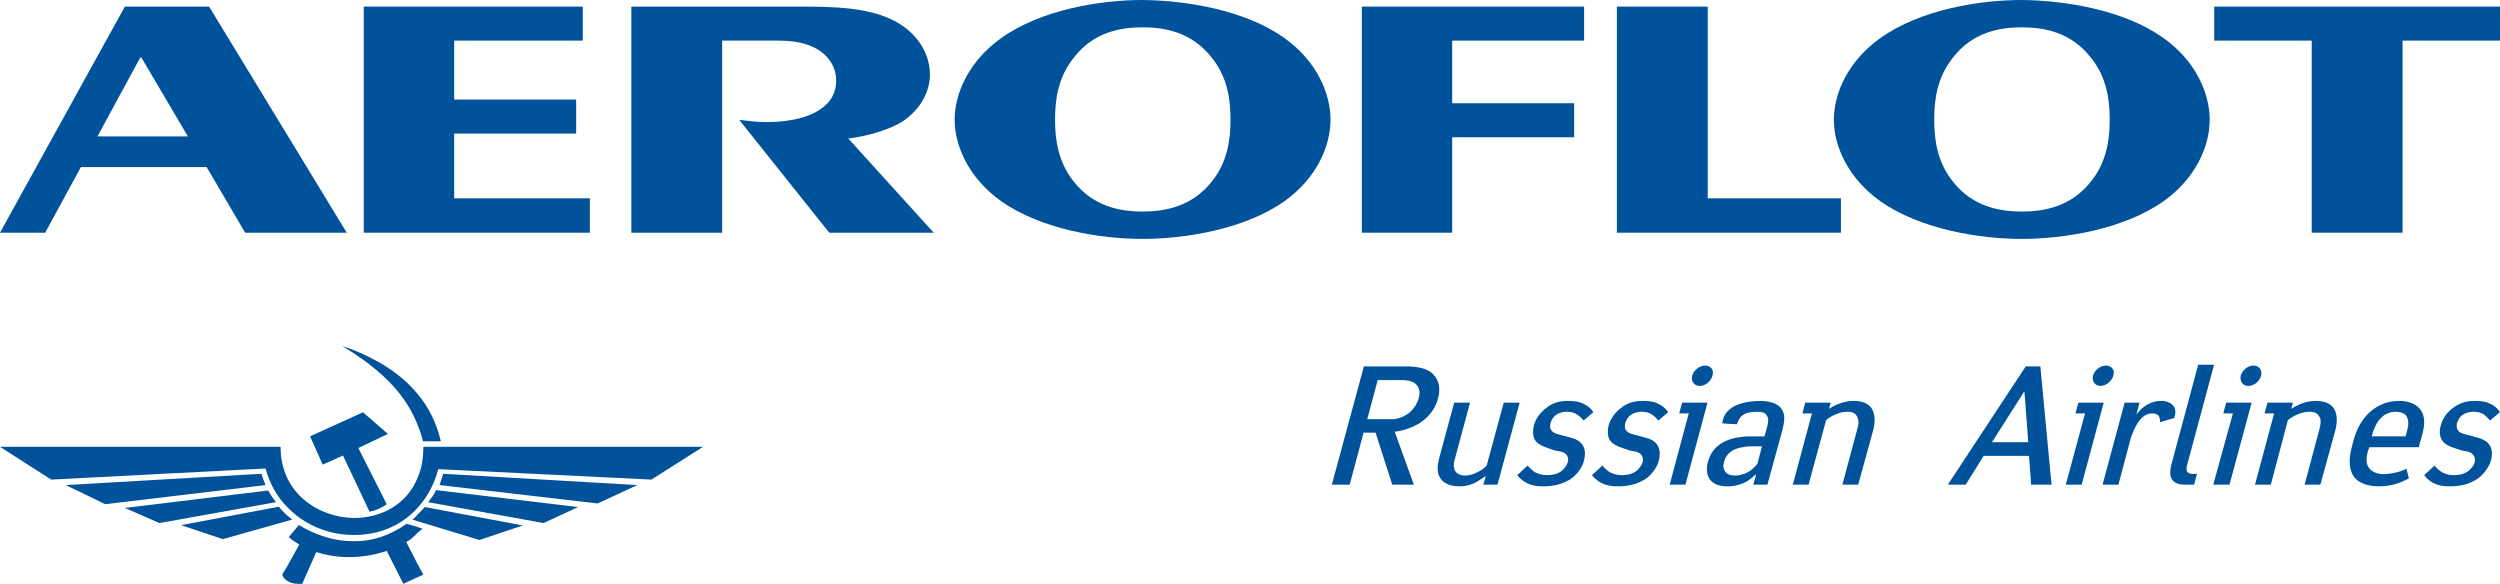
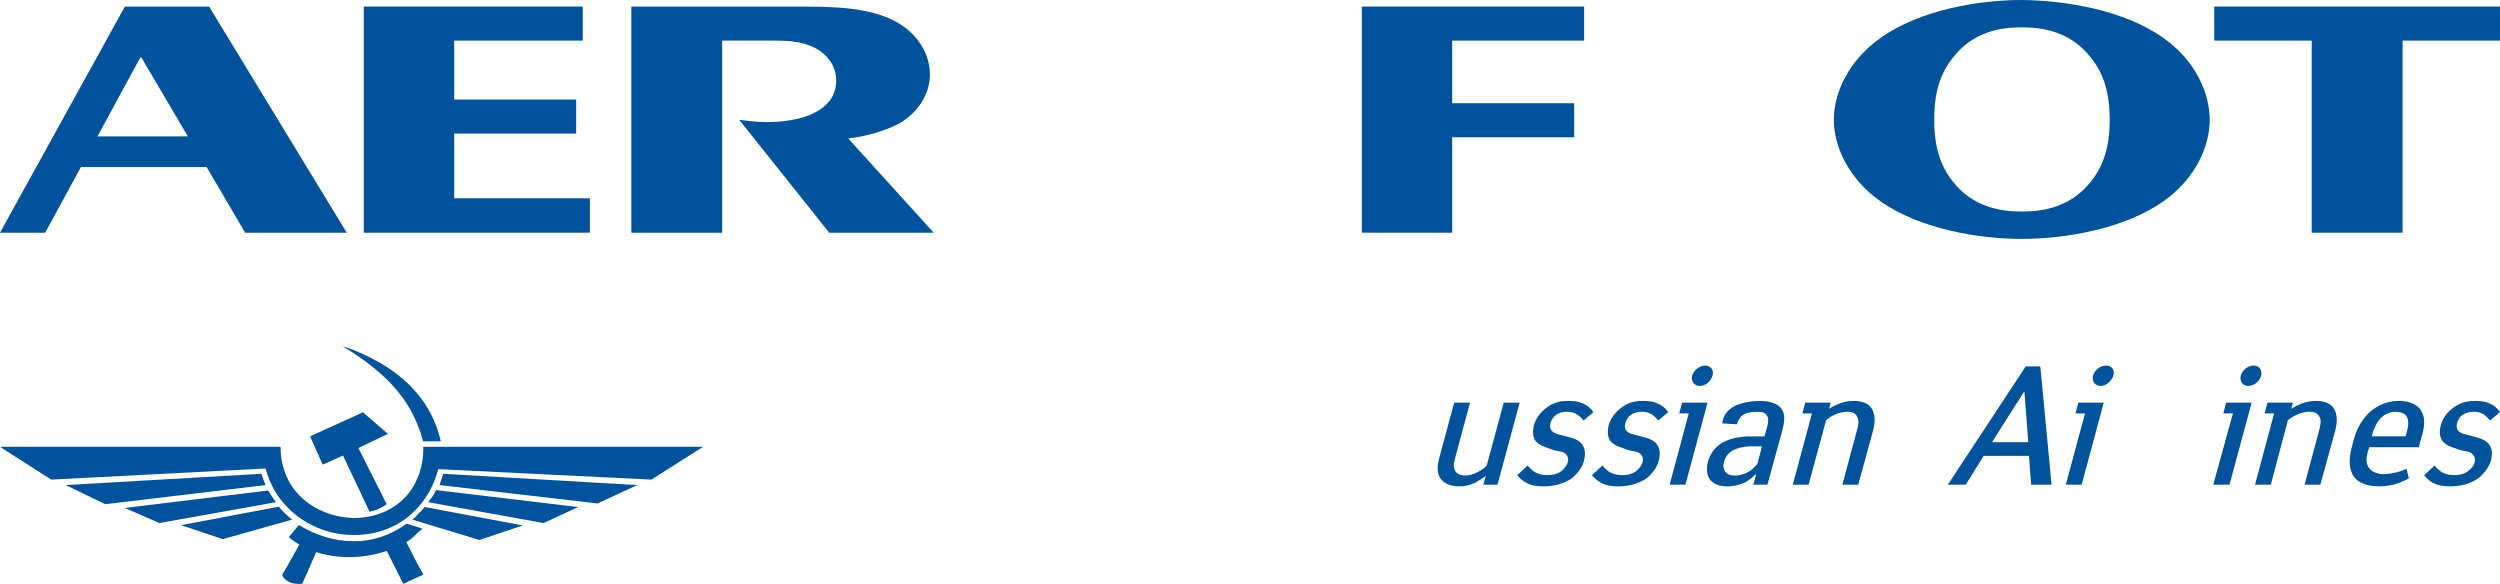
<svg xmlns="http://www.w3.org/2000/svg" xmlns:ns1="http://www.inkscape.org/namespaces/inkscape" xmlns:ns2="http://sodipodi.sourceforge.net/DTD/sodipodi-0.dtd" version="1.1" id="Layer_1" ns1:version="0.48.1 " ns2:docname="AJAX.svg" x="0px" y="0px" viewBox="0 0 218.978 51.145" style="enable-background:new 0 0 218.978 51.145;" xml:space="preserve">
  <style type="text/css">
	.st0{fill-rule:evenodd;clip-rule:evenodd;fill:#00529B;}
</style>
  <ns2:namedview bordercolor="#666666" borderopacity="1" fit-margin-bottom="0" fit-margin-left="0" fit-margin-right="0" fit-margin-top="0" gridtolerance="10" guidetolerance="10" id="namedview198" ns1:current-layer="g3" ns1:cx="247.11667" ns1:cy="40.949792" ns1:pageopacity="0" ns1:pageshadow="2" ns1:window-height="1004" ns1:window-maximized="1" ns1:window-width="1280" ns1:window-x="-8" ns1:window-y="-8" ns1:zoom="8.7486948" objecttolerance="10" pagecolor="#ffffff" showgrid="false">
	</ns2:namedview>
  <g id="g3" transform="translate(-0.667,-0.869)">
    <g id="g41">
      <path id="path43" ns1:connector-curvature="0" class="st0" d="M14.631,46.684l-3.022-1.322l12.536-1.528    c0.223,0.362,0.439,0.682,0.692,1.021L14.631,46.684C14.631,46.684,14.631,46.684,14.631,46.684z M48.28,46.684l3.026-1.402    l-12.466-1.486c-0.109,0.4-0.44,0.72-0.664,1.059L48.28,46.684C48.28,46.684,48.28,46.684,48.28,46.684z M46.462,46.893    l-3.799,1.273l-5.398-1.638l-0.468-0.147c0.18-0.141,0.327-0.284,0.468-0.476c0.228-0.177,0.41-0.436,0.623-0.623L46.462,46.893    L46.462,46.893z M56.486,43.358l-3.469,1.608l-13.851-1.608c0.113-0.324,0.223-0.654,0.326-0.989L56.486,43.358L56.486,43.358z     M57.724,42.877l4.523-2.871H37.749c0,1.023-0.148,1.901-0.484,2.658c-0.939,2.44-3.308,3.61-5.678,3.576    c-2.328-0.068-4.703-1.273-5.76-3.5c-0.37-0.81-0.584-1.669-0.584-2.734H0.667l4.484,2.871l18.775-0.971    c0.363,1.341,1.029,2.511,1.9,3.374c1.498,1.576,3.641,2.444,5.76,2.444c2.08,0.044,4.189-0.72,5.678-2.4    c0.807-0.873,1.426-2.004,1.795-3.362L57.724,42.877C57.724,42.877,57.724,42.877,57.724,42.877z M37.265,50.322l0.484,0.877    l-0.484,0.221l-1.27,0.584l-1.456-2.885c-0.914,0.32-1.925,0.503-2.953,0.542c-1.095,0.04-2.231-0.115-3.214-0.436l-1.233,2.779    c-0.406,0.031-0.951,0-1.313-0.262c-0.187-0.112-0.37-0.291-0.442-0.543l0.442-0.735l1.057-1.893    c-0.332-0.223-0.62-0.368-0.918-0.658l0.878-1.057c1.501,0.914,3.138,1.417,4.745,1.417c1.606,0.04,3.202-0.472,4.698-1.528    l0.979,0.291l0.41,0.151c-0.145,0.105-0.258,0.208-0.41,0.324c-0.287,0.29-0.54,0.58-1.009,0.837L37.265,50.322    C37.265,50.322,37.265,50.322,37.265,50.322z M37.265,35.404c0.95,1.129,1.649,2.522,2.015,4.124h-1.565    c-0.113-0.472-0.26-0.949-0.45-1.385c-1.045-2.77-3.202-4.738-5.678-6.379c-0.33-0.188-0.623-0.402-0.95-0.584    c0.327,0.111,0.62,0.217,0.95,0.328C33.841,32.418,35.847,33.66,37.265,35.404L37.265,35.404z M33.037,45.691    c0.412-0.072,1.026-0.295,1.502-0.659l-2.486-4.921l2.59-1.237l-2.181-1.892l-0.875,0.396l-3.759,1.709l1.103,2.479l1.779-0.797    L33.037,45.691C33.037,45.691,33.037,45.691,33.037,45.691z M26.263,46.381c-0.148-0.107-0.298-0.25-0.436-0.364    c-0.292-0.254-0.552-0.512-0.723-0.766l-8.571,1.617l3.648,1.225L26.263,46.381C26.263,46.381,26.263,46.381,26.263,46.381z     M23.927,43.358c-0.144-0.324-0.25-0.654-0.363-0.989L6.428,43.358l3.464,1.674L23.927,43.358L23.927,43.358z" />
      <g id="g148">
        <polygon id="polygon150" class="st0" points="40.449,18.239 40.449,12.568 51.134,12.568 51.134,9.589 40.449,9.589      40.449,4.426 51.712,4.426 51.712,1.445 32.53,1.445 32.53,21.252 52.335,21.252 52.335,21.252 52.335,18.239    " />
        <path id="path152" ns1:connector-curvature="0" class="st0" d="M63.921,21.252V4.426h4.653c1.417,0,2.726,0.106,3.921,0.904     c0.869,0.618,1.415,1.498,1.415,2.59c0,0.911-0.324,1.849-1.523,2.609c-1.563,1.018-4.285,1.158-5.993,0.952l-0.98-0.117     l7.887,9.888h9.151L74.967,13c1.341-0.147,3.491-0.68,4.795-1.518c1.561-1.059,2.36-2.621,2.36-4.078     c0-1.632-0.877-3.407-2.866-4.575c-2.367-1.342-5.596-1.382-8.575-1.382H55.967v19.806L63.921,21.252     C63.921,21.253,63.921,21.252,63.921,21.252z" />
        <polygon id="polygon154" class="st0" points="127.866,9.912 127.866,4.426 139.421,4.426 139.421,1.445 119.952,1.445      119.952,21.252 127.866,21.252 127.866,21.252 127.866,12.893 138.549,12.893 138.549,9.912    " />
-         <polygon id="polygon156" class="st0" points="142.292,1.445 142.292,21.252 161.916,21.252 161.916,18.239 150.25,18.239      150.25,1.445 150.25,1.445    " />
        <polygon id="polygon158" class="st0" points="219.645,1.445 194.615,1.445 194.615,4.426 194.615,4.426 203.153,4.426      203.153,21.252 211.112,21.252 211.112,4.426 219.645,4.426    " />
        <path id="path160" ns1:connector-curvature="0" class="st0" d="M177.757,0.869c-3.706,0-8.902,0.838-12.391,3.337     c-2.767,1.962-4.069,4.768-4.069,7.158c0,2.366,1.303,5.166,4.069,7.128c3.489,2.465,8.685,3.303,12.391,3.303     c3.702,0,8.936-0.838,12.421-3.303c2.765-1.962,4.039-4.762,4.039-7.128c0-2.39-1.274-5.196-4.039-7.158     C186.693,1.707,181.459,0.905,177.757,0.869C177.757,0.869,177.757,0.869,177.757,0.869z M177.757,19.399     c-1.965,0-4.29-0.437-6.002-2.583c-1.415-1.742-1.668-3.745-1.668-5.453c0-1.775,0.253-3.741,1.668-5.483     c1.712-2.186,4.037-2.617,6.002-2.617c1.993,0,4.29,0.431,6.023,2.617c1.422,1.742,1.679,3.708,1.679,5.483     c0,1.708-0.257,3.711-1.679,5.453C182.047,18.963,179.75,19.399,177.757,19.399L177.757,19.399z" />
-         <path id="path162" ns1:connector-curvature="0" class="st0" d="M100.747,0.869c-3.703,0-8.897,0.838-12.384,3.337     c-2.767,1.962-4.076,4.768-4.076,7.158c0,2.366,1.309,5.166,4.076,7.128c3.487,2.465,8.682,3.303,12.384,3.303     s8.939-0.838,12.429-3.303c2.757-1.962,4.033-4.762,4.033-7.128c0-2.39-1.276-5.196-4.033-7.158     C109.686,1.707,104.449,0.905,100.747,0.869C100.747,0.869,100.747,0.869,100.747,0.869z M100.747,19.399     c-1.962,0-4.289-0.437-5.994-2.583c-1.416-1.742-1.673-3.745-1.673-5.453c0-1.775,0.257-3.741,1.673-5.483     c1.705-2.186,4.032-2.617,5.994-2.617c1.994,0,4.288,0.431,6.03,2.617c1.419,1.742,1.672,3.708,1.672,5.483     c0,1.708-0.253,3.711-1.672,5.453C105.035,18.963,102.74,19.399,100.747,19.399L100.747,19.399z" />
        <path id="path164" ns1:connector-curvature="0" class="st0" d="M4.625,21.252l3.127-5.75h11.013l3.375,5.75h8.9     L18.982,1.445h-7.379L0.667,21.252H4.625L4.625,21.252z M9.203,12.818l3.745-6.901h0.11l4.066,6.901L9.203,12.818     C9.203,12.818,9.203,12.818,9.203,12.818z" />
      </g>
      <g id="g166">
        <path id="path168" ns1:connector-curvature="0" class="st0" d="M132.381,36.138l-1.493,5.508     c-0.185,0.22-0.472,0.405-0.732,0.543c-0.402,0.218-0.801,0.334-1.169,0.334c-0.366,0-0.69-0.147-0.839-0.371     c-0.108-0.184-0.216-0.473-0.072-0.986l1.352-5.028h-1.388l-1.308,4.847c-0.111,0.441-0.294,1.204,0.105,1.789     c0.222,0.329,0.699,0.695,1.676,0.695c0.405,0,0.808-0.071,1.32-0.291c0.325-0.19,0.687-0.405,0.982-0.624l-0.217,0.768h1.236     l1.941-7.183L132.381,36.138C132.381,36.138,132.381,36.138,132.381,36.138z" />
        <path id="path172" ns1:connector-curvature="0" class="st0" d="M146.789,36.968c-0.294-0.435-0.693-0.653-0.801-0.692     c-0.435-0.248-0.953-0.291-1.386-0.291c-0.503,0-1.058,0.043-1.715,0.439c-0.475,0.333-1.059,0.839-1.314,1.681     c-0.139,0.618-0.072,1.091,0.147,1.386c0.255,0.33,0.734,0.508,1.057,0.617l0.655,0.224c0.365,0.073,0.734,0.073,0.987,0.358     c0.11,0.15,0.219,0.335,0.11,0.696c-0.11,0.328-0.325,0.545-0.477,0.692c-0.256,0.223-0.69,0.409-1.313,0.409     c-0.401,0-0.726-0.082-1.092-0.265c-0.296-0.215-0.477-0.399-0.622-0.577l-0.913,0.842c0.702,0.865,1.501,0.981,2.299,0.981     c0.551,0,1.64-0.071,2.557-0.766c0.51-0.435,0.876-0.989,0.985-1.462c0.11-0.37,0.144-0.91-0.036-1.244     c-0.219-0.508-0.805-0.726-1.164-0.802l-0.515-0.147c-0.623-0.147-0.906-0.218-1.059-0.401c-0.141-0.104-0.25-0.325-0.141-0.763     c0.072-0.18,0.181-0.477,0.51-0.694c0.331-0.221,0.692-0.255,0.91-0.255c0.37,0,0.658,0.076,0.915,0.255     c0.222,0.144,0.4,0.331,0.547,0.514L146.789,36.968L146.789,36.968L146.789,36.968z" />
        <path id="path172_1_" ns1:connector-curvature="0" class="st0" d="M140.239,36.968c-0.294-0.435-0.693-0.653-0.801-0.692     c-0.435-0.248-0.953-0.291-1.386-0.291c-0.503,0-1.058,0.043-1.715,0.439c-0.475,0.333-1.059,0.839-1.314,1.681     c-0.139,0.618-0.072,1.091,0.147,1.386c0.255,0.33,0.734,0.508,1.057,0.617l0.655,0.224c0.365,0.073,0.734,0.073,0.987,0.358     c0.11,0.15,0.219,0.335,0.11,0.696c-0.11,0.328-0.325,0.545-0.477,0.692c-0.256,0.223-0.69,0.409-1.313,0.409     c-0.401,0-0.726-0.082-1.092-0.265c-0.296-0.215-0.477-0.399-0.622-0.577l-0.913,0.842c0.702,0.865,1.501,0.981,2.299,0.981     c0.551,0,1.64-0.071,2.557-0.766c0.51-0.435,0.876-0.989,0.985-1.462c0.11-0.37,0.144-0.91-0.036-1.244     c-0.219-0.508-0.805-0.726-1.164-0.802l-0.515-0.147c-0.623-0.147-0.906-0.218-1.059-0.401c-0.141-0.104-0.25-0.325-0.141-0.763     c0.072-0.18,0.181-0.477,0.51-0.694c0.331-0.221,0.692-0.255,0.91-0.255c0.37,0,0.658,0.076,0.915,0.255     c0.222,0.144,0.4,0.331,0.547,0.514L140.239,36.968L140.239,36.968L140.239,36.968z" />
        <path id="path174" ns1:connector-curvature="0" class="st0" d="M148.007,36.138l-0.258,0.943h0.838l-1.671,6.24h1.38     l1.933-7.183L148.007,36.138C148.007,36.138,148.007,36.138,148.007,36.138z M148.884,33.766     c-0.117,0.506,0.182,0.908,0.661,0.908c0.508,0,0.978-0.402,1.125-0.908c0.142-0.48-0.146-0.878-0.658-0.878     C149.545,32.888,149.032,33.285,148.884,33.766L148.884,33.766z" />
        <path id="path176" ns1:connector-curvature="0" class="st0" d="M159.083,43.321l1.536-5.656     c0.481-0.404,1.209-0.732,1.862-0.732c0.475,0,0.735,0.181,0.839,0.399c0.221,0.334,0.112,0.876,0.035,1.097l-1.312,4.892h1.389     l1.312-4.779c0.15-0.588,0.218-1.28-0.109-1.862c-0.294-0.473-0.836-0.695-1.607-0.695c-0.469,0-1.273,0.111-2.154,0.695     l0.149-0.543h-2.231l-0.251,0.943h0.838l-1.677,6.24L159.083,43.321C159.083,43.32,159.083,43.321,159.083,43.321z" />
-         <path id="path178" ns1:connector-curvature="0" class="st0" d="M120.131,32.961l-2.807,10.36h1.565l1.213-4.555h1.051     l1.463,4.555h0.11h1.782l-1.676-4.635c0.769-0.079,1.792-0.439,2.409-0.913c0.689-0.512,1.208-1.241,1.381-2.007     c0.222-0.734,0.119-1.495-0.317-2c-0.588-0.734-1.756-0.805-2.597-0.805h-0.982H120.131L120.131,32.961L120.131,32.961z      M122.726,37.587c-0.11,0-0.185,0-0.257,0h-2.042l0.915-3.425h1.385h0.697c0.22,0,0.907,0,1.275,0.365     c0.216,0.22,0.401,0.584,0.249,1.167c-0.144,0.548-0.439,0.987-0.871,1.352C123.602,37.407,123.088,37.556,122.726,37.587     C122.726,37.587,122.726,37.587,122.726,37.587z" />
        <path id="path180" ns1:connector-curvature="0" class="st0" d="M153.321,39.125c-1.458,0.147-2.665,0.729-3.064,2.229     c-0.038,0.175-0.075,0.325-0.075,0.47v0.255c0.036,0.805,0.583,1.391,1.787,1.391c0.435,0,0.874-0.071,1.352-0.263     c0.04,0,0.075-0.028,0.143-0.065c0.477-0.22,0.835-0.587,0.951-0.694h0.072l-0.25,0.876h1.239l1.275-4.635     c0.185-0.732,0.362-1.462-0.04-2.006c-0.33-0.512-1.165-0.695-1.818-0.695c-0.626,0-1.173,0.076-1.574,0.184     c-1.272,0.325-1.752,1.094-1.789,1.786l1.281,0.074c0.103-0.362,0.255-0.622,0.508-0.803c0.294-0.215,0.732-0.291,1.279-0.291     c0.295,0,0.655,0.034,0.8,0.291c0.224,0.257,0.147,0.622,0.076,0.953l-0.257,0.91h-1.022     C153.901,39.088,153.579,39.088,153.321,39.125L153.321,39.125z M153.321,42.406c-0.219,0.082-0.438,0.116-0.66,0.116     c-0.285,0-0.653-0.034-0.87-0.334c-0.182-0.257-0.223-0.51-0.11-0.877c0.072-0.288,0.216-0.583,0.58-0.872     c0.219-0.147,0.512-0.332,1.059-0.399c0.18-0.043,0.401-0.076,0.661-0.076h1.021l-0.403,1.529     c-0.221,0.294-0.439,0.475-0.699,0.658C153.688,42.268,153.501,42.375,153.321,42.406     C153.321,42.406,153.321,42.406,153.321,42.406z" />
        <path id="path182" ns1:connector-curvature="0" class="st0" d="M182.711,36.138l-0.252,0.943h0.839l-1.684,6.24h1.389     l1.932-7.183L182.711,36.138L182.711,36.138L182.711,36.138z M183.995,33.766c-0.114,0.506,0.178,0.908,0.657,0.908     c0.468,0,0.981-0.402,1.126-0.908c0.15-0.48-0.145-0.878-0.657-0.878C184.652,32.888,184.13,33.285,183.995,33.766     L183.995,33.766z" />
-         <path id="path184" ns1:connector-curvature="0" class="st0" d="M186.765,36.138l-1.931,7.183h1.388l1.095-4.126     c0.18-0.473,0.36-0.947,0.62-1.312c0.437-0.694,0.943-0.802,1.241-0.802c0.182,0,0.396,0.034,0.546,0.181     c0.102,0.113,0.146,0.324,0.146,0.584l1.241-0.365c0.25-0.727,0-1.133-0.435-1.345c-0.227-0.11-0.479-0.153-0.734-0.153     c-0.803,0-1.6,0.439-2.154,1.204l0.29-1.051L186.765,36.138L186.765,36.138L186.765,36.138z" />
-         <path id="path186" ns1:connector-curvature="0" class="st0" d="M193.211,32.814l-2.296,8.54     c-0.178,0.653-0.512,1.967,1.135,1.967h0.8l0.253-0.946h-0.396c-0.692,0-0.513-0.589-0.481-0.729l2.376-8.832L193.211,32.814     C193.211,32.814,193.211,32.814,193.211,32.814z" />
        <path id="path188" ns1:connector-curvature="0" class="st0" d="M195.656,36.138l-0.246,0.943h0.842l-1.723,6.24h1.424     l1.937-7.183L195.656,36.138L195.656,36.138L195.656,36.138z M196.936,33.766c-0.112,0.506,0.182,0.908,0.657,0.908     c0.513,0,0.988-0.402,1.131-0.908c0.109-0.48-0.185-0.878-0.653-0.878C197.557,32.888,197.085,33.285,196.936,33.766     L196.936,33.766z" />
        <path id="path190" ns1:connector-curvature="0" class="st0" d="M199.572,43.321l1.494-5.656     c0.511-0.404,1.242-0.732,1.895-0.732c0.476,0,0.736,0.181,0.842,0.399c0.255,0.334,0.074,0.876,0.037,1.097l-1.31,4.892h1.381     l1.314-4.779c0.147-0.588,0.22-1.28-0.11-1.862c-0.285-0.473-0.839-0.695-1.601-0.695c-0.513,0-1.244,0.111-2.154,0.695     l0.145-0.543h-2.225l-0.257,0.943h0.838l-1.674,6.241H199.572L199.572,43.321z" />
        <path id="path192" ns1:connector-curvature="0" class="st0" d="M219.645,36.968c-0.289-0.435-0.653-0.653-0.769-0.692     c-0.473-0.248-0.94-0.291-1.382-0.291c-0.518,0-1.059,0.043-1.712,0.439c-0.512,0.333-1.097,0.839-1.314,1.681     c-0.191,0.618-0.075,1.091,0.141,1.386c0.222,0.33,0.696,0.508,1.026,0.617l0.694,0.224c0.36,0.073,0.733,0.073,0.94,0.358     c0.154,0.15,0.227,0.335,0.154,0.696c-0.105,0.328-0.324,0.545-0.512,0.692c-0.223,0.223-0.658,0.409-1.313,0.409     c-0.411,0-0.699-0.082-1.064-0.265c-0.289-0.215-0.504-0.399-0.617-0.577l-0.912,0.842c0.656,0.865,1.463,0.981,2.264,0.981     c0.583,0,1.641-0.071,2.553-0.766c0.514-0.435,0.871-0.989,1.022-1.462c0.11-0.37,0.148-0.91-0.03-1.244     c-0.224-0.508-0.849-0.726-1.17-0.802l-0.517-0.147c-0.611-0.147-0.91-0.218-1.091-0.401c-0.114-0.104-0.255-0.325-0.147-0.763     c0.073-0.18,0.175-0.477,0.512-0.694c0.361-0.221,0.725-0.255,0.949-0.255c0.363,0,0.615,0.076,0.905,0.255     c0.187,0.144,0.366,0.331,0.514,0.514L219.645,36.968L219.645,36.968L219.645,36.968z" />
        <path id="path194" ns1:connector-curvature="0" class="st0" d="M171.279,43.321h1.569l1.569-2.521h3.974l0.184,2.521h1.789     l-0.982-10.36h-1.279L171.279,43.321L171.279,43.321L171.279,43.321z M175.148,39.6l2.807-4.415h0.035l0.335,4.415H175.148     L175.148,39.6z" />
        <path id="path196" ns1:connector-curvature="0" class="st0" d="M208.206,40.04h4.334l0.115-0.475     c0.29-0.958,0.578-1.939,0.075-2.738c-0.44-0.689-1.315-0.843-1.939-0.843c-0.924,0-1.811,0.331-2.515,0.949     c-0.953,0.839-1.345,1.966-1.567,2.92c-0.218,0.767-0.441,1.932,0.142,2.774c0.546,0.723,1.538,0.839,2.226,0.839     c0.559,0,1.076-0.08,1.611-0.263c0.287-0.104,0.65-0.252,0.978-0.433l-0.213-0.842c-0.335,0.147-0.586,0.257-0.954,0.336     c-0.34,0.062-0.661,0.138-1.025,0.138c-0.543,0-1.021-0.184-1.271-0.506c-0.405-0.475-0.219-1.211-0.108-1.569L208.206,40.04     L208.206,40.04L208.206,40.04z M208.422,39.088l0.072-0.322c0.151-0.373,0.331-0.955,0.799-1.359     c0.308-0.3,0.782-0.473,1.209-0.473c0.368,0,0.727,0.111,0.913,0.329c0.324,0.441,0.178,1.059,0.041,1.535l-0.08,0.291     L208.422,39.088L208.422,39.088L208.422,39.088z" />
      </g>
    </g>
  </g>
</svg>